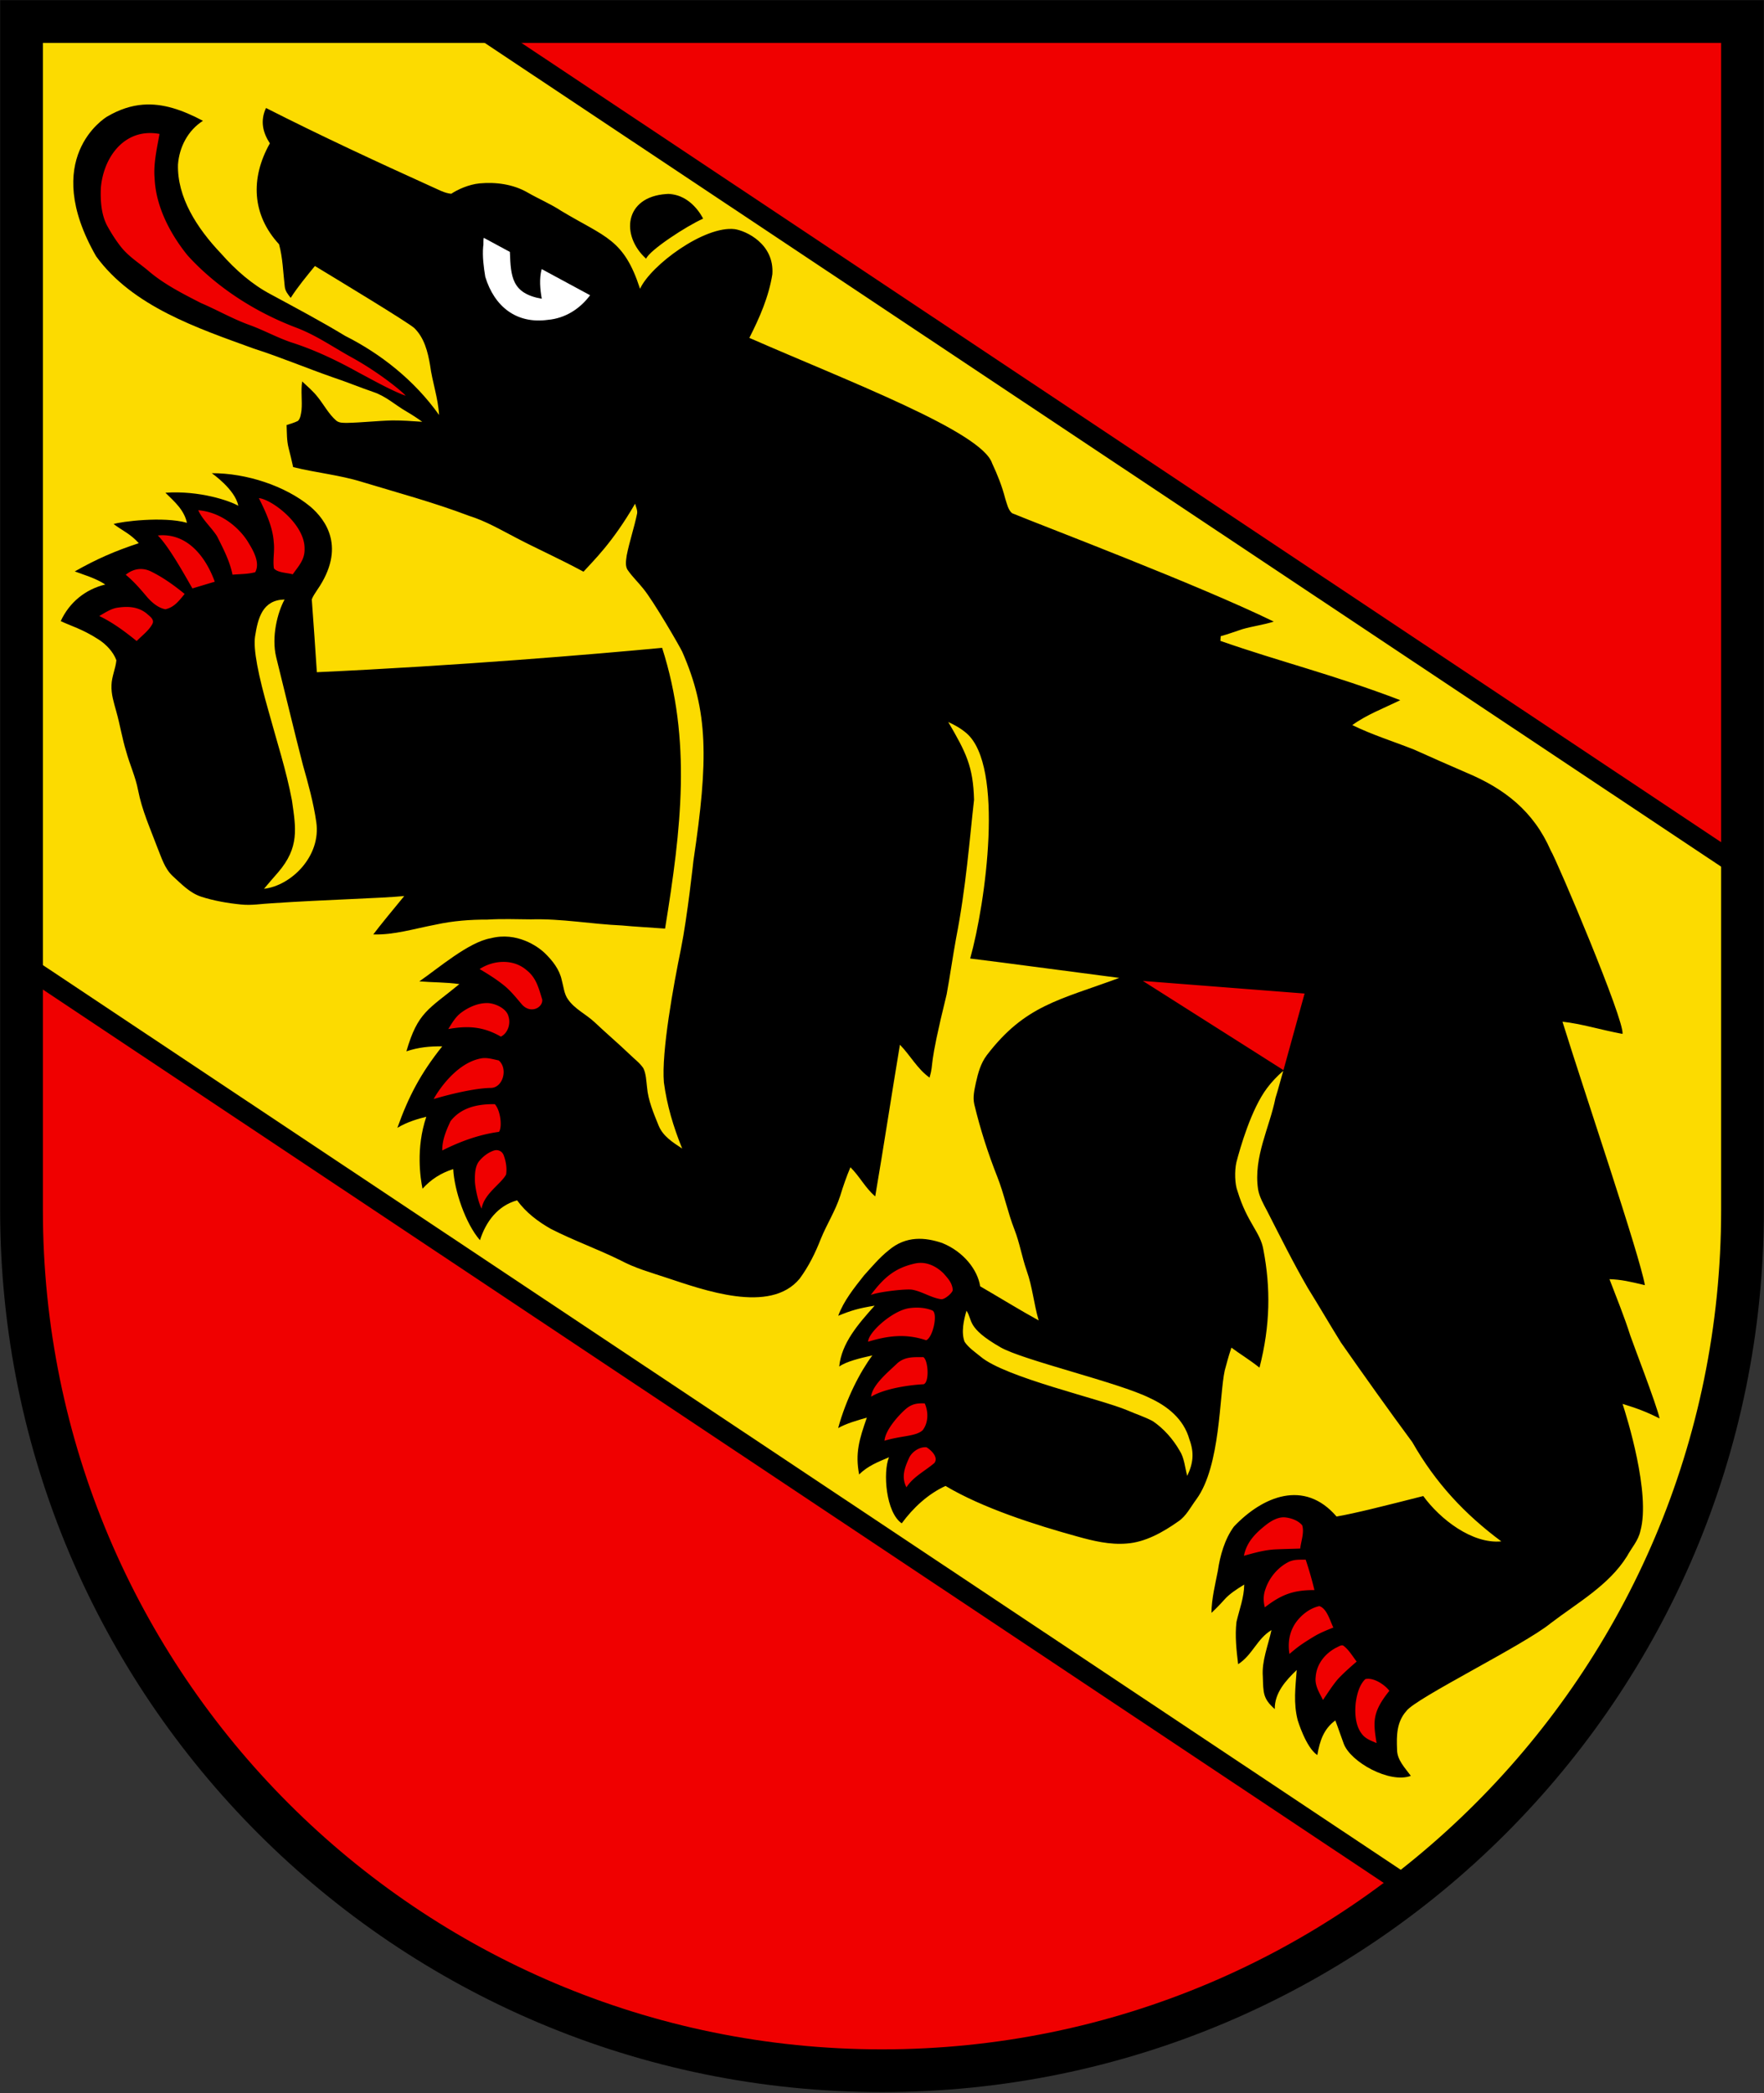
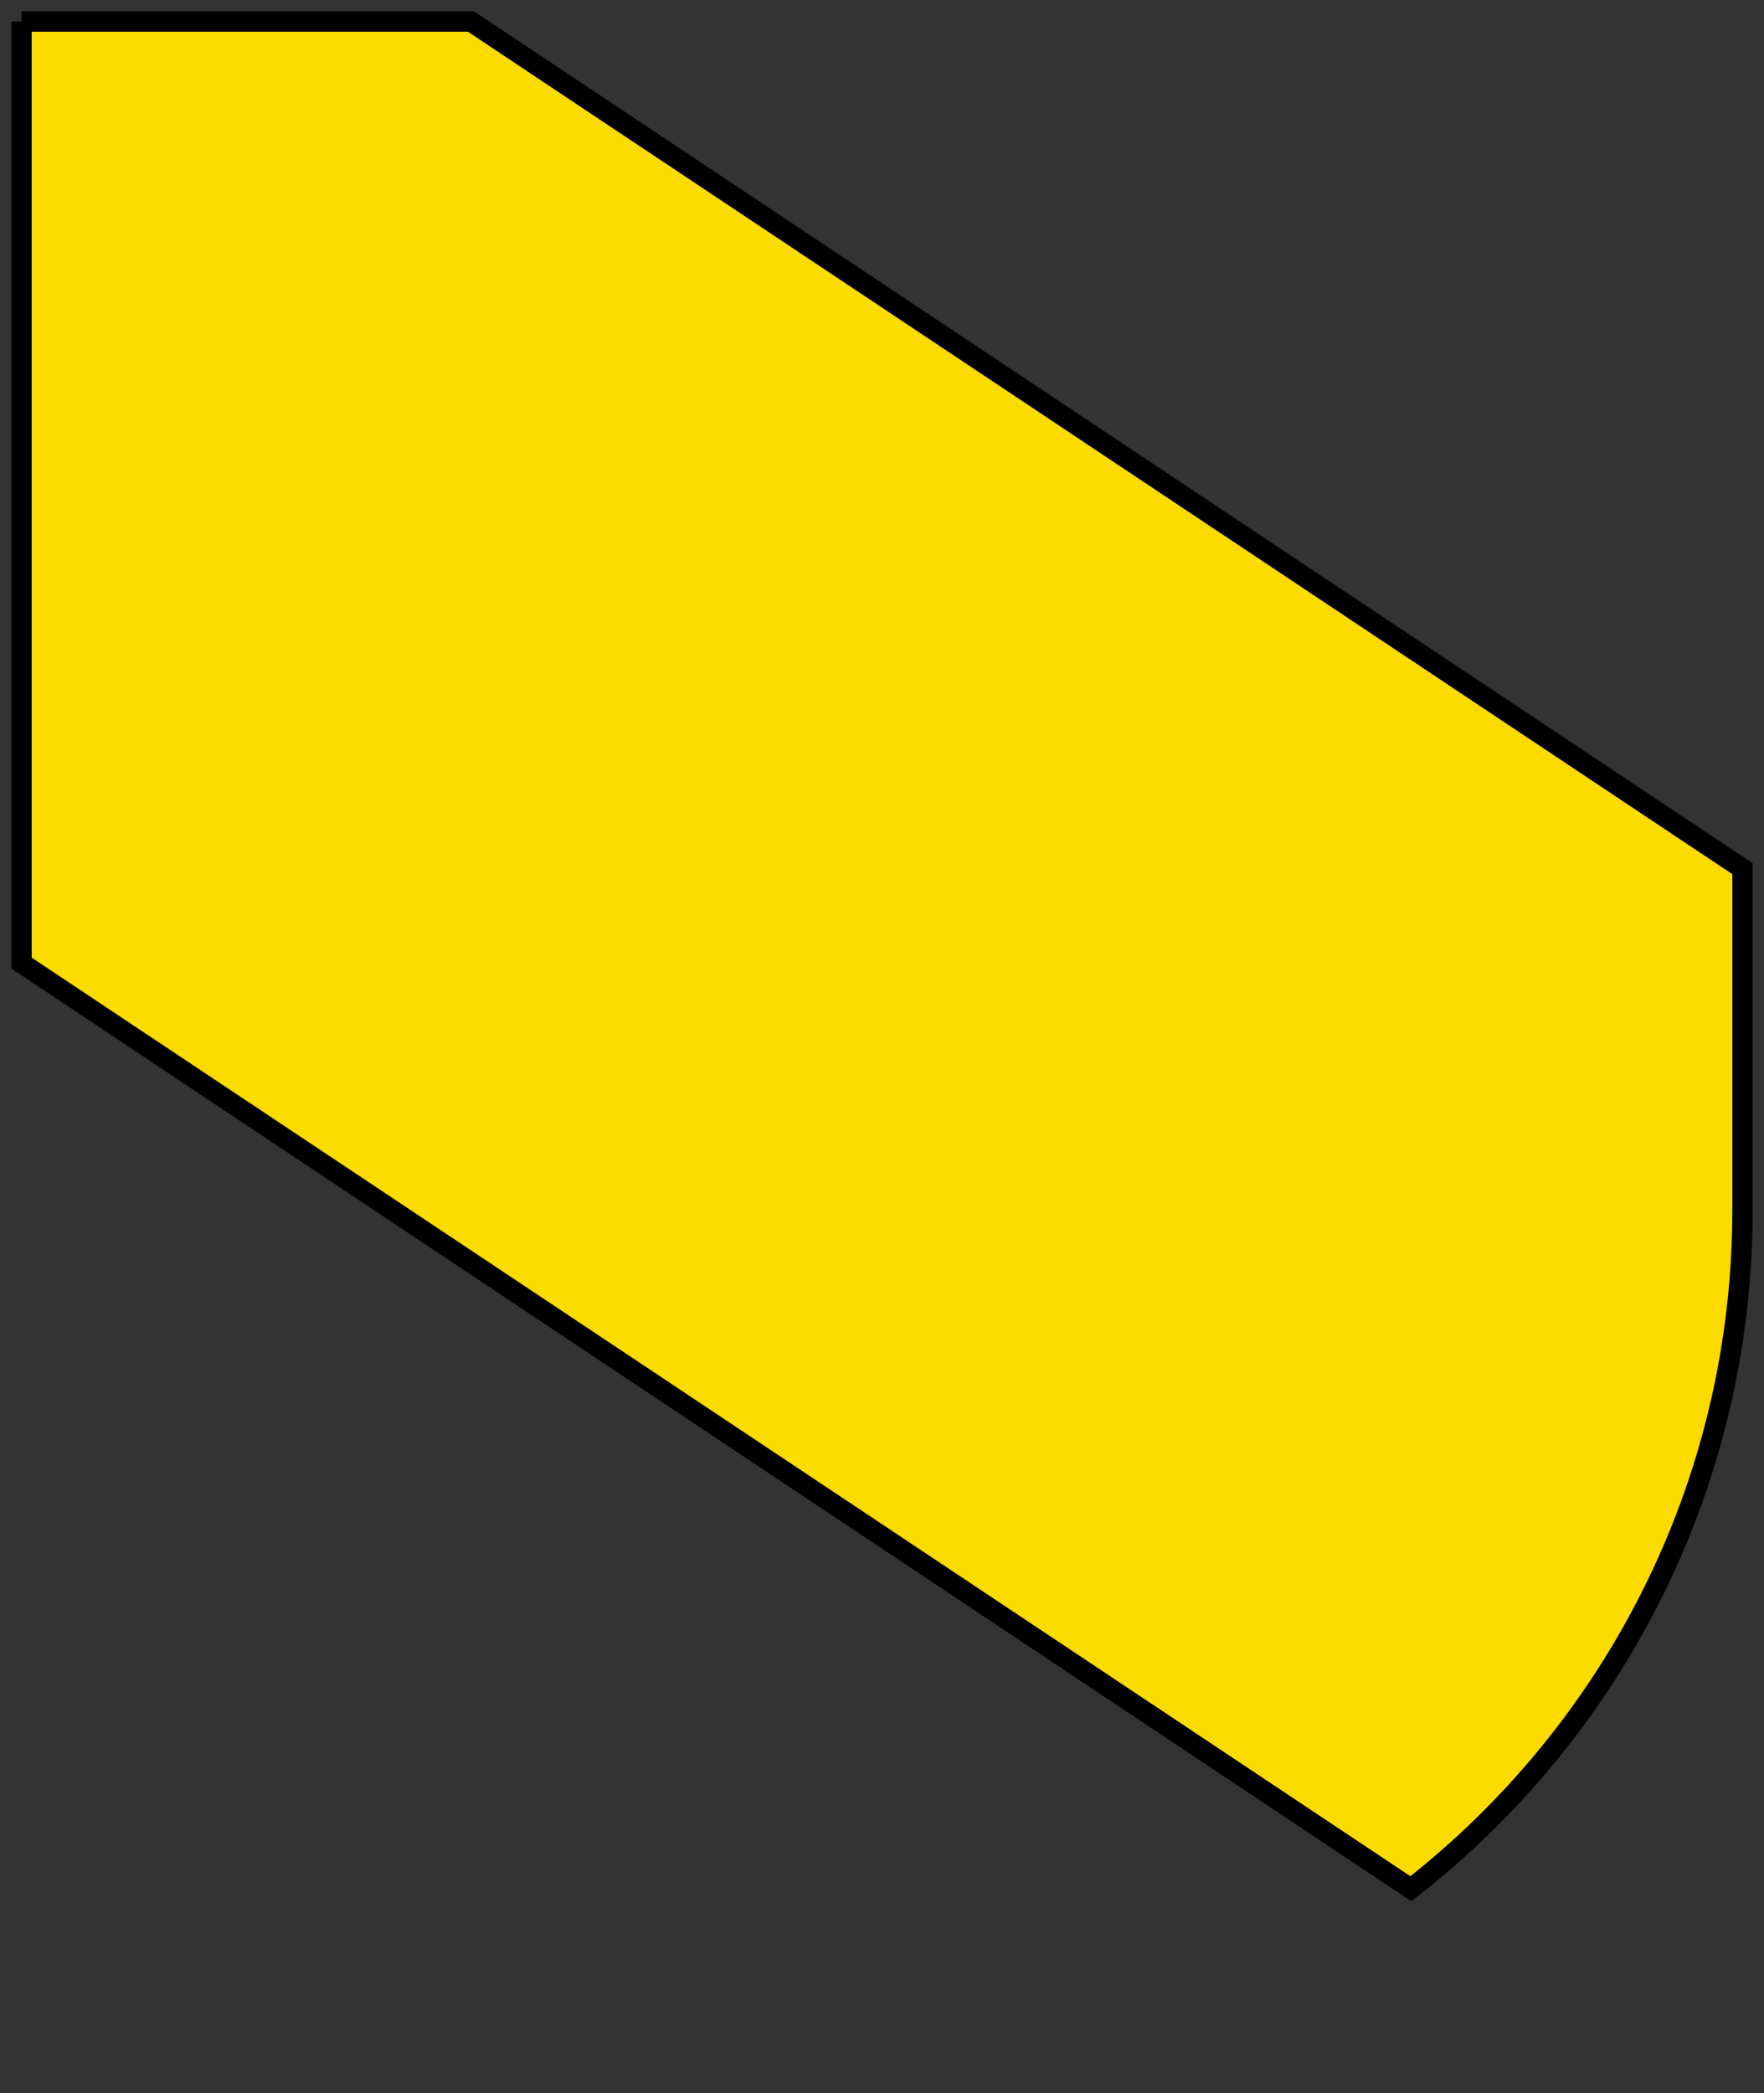
<svg xmlns="http://www.w3.org/2000/svg" width="520" height="617">
  <rect width="100%" height="100%" fill="#333333" stroke="none" />
-   <path d="m6.343 6.343v350.36c0 140.09 113.57 253.66 253.66 253.66s253.66-113.57 253.66-253.66v-350.36z" fill="#f00000" />
-   <path d="m6.344 6.344 3e-3 277.54 409.55 272.84c59.474-46.421 97.761-118.73 97.759-200.02v-100.66l-374.82-249.7-132.49-2e-3z" fill="#fcdb00" stroke="#000" stroke-width="6" />
-   <path d="m42.204 30.85c-3.46 0.26-6.958 1.364-10.635 3.522-0.82 0.496-19.741 12.36-3.238 41.17 10.79 14.829 29.927 21.186 46.435 27.19 7.819 2.512 15.409 5.7 23.16 8.416 4.088 1.349 8.06 3.008 12.133 4.4 3.755 1.26 6.38 3.796 9.742 5.735 1.607 0.934 3.165 1.949 4.668 3.043-2.938-0.2-5.89-0.422-8.833-0.402-4.453 0.114-8.894 0.636-13.348 0.726-1.103-0.026-2.301 0.068-3.198-0.695-2.14-1.846-3.626-4.662-5.392-6.87-1.369-1.764-3.005-3.133-4.621-4.651-0.447 2.861 0.072 5.701-0.205 8.553-0.155 0.988-0.282 2.371-1.055 3.085-1.046 0.53-2.226 0.848-3.336 1.217 0.098 2.294 0.028 4.536 0.582 6.731 0.475 1.876 0.95 3.76 1.348 5.66 6.778 1.684 13.58 2.296 20.24 4.352 10.614 3.215 21.202 6.056 31.638 10.02 4.864 1.51 9.418 4.169 13.93 6.515 6.47 3.381 12.164 5.852 19.787 9.945 2.868-3.206 8.482-8.432 15.21-20.047 0.23 0.911 0.78 2.003 0.586 2.945-0.859 4.139-2.24 8.17-3.062 12.312-0.177 1.343-0.547 3.244 0.36 4.389 1.309 1.895 3.022 3.51 4.454 5.318 3.058 3.655 10.98 17.378 11.557 18.678 7.688 17.492 7.762 31.734 3.303 61.569-6e-3 0.033-1.763 16.458-3.676 25.98-2.177 10.606-5.811 30.471-5.031 39.437 0.914 6.74 2.753 12.948 5.39 19.457-2.727-1.8-5.641-3.6-6.939-6.753-1.45-3.572-3.115-7.485-3.426-11.336-0.227-1.806-0.267-3.95-1.088-5.6-1.014-1.528-2.621-2.706-3.925-3.986-3.416-3.268-7.02-6.33-10.453-9.578-2.689-2.49-5.797-3.812-7.822-6.717-1.155-1.544-1.332-3.858-1.854-5.701-0.664-3.137-2.733-5.747-4.984-7.928-2.098-2.03-8.29-6.369-15.942-4.396-6.503 1.116-15.443 8.84-21.049 12.71 3.944 0.33 7.874 0.24 11.801 0.807-9.125 7.497-12.26 8.225-15.619 19.817 3.55-1.188 6.828-1.513 10.56-1.463-6.313 7.902-9.915 14.732-13.22 24.019 2.894-1.774 6.375-2.752 8.533-3.262-3.131 9.194-1.752 18.146-1.119 21.201 2.512-2.768 5.423-4.63 9.043-5.78 0.341 6.37 3.645 16.093 7.893 20.954 1.74-5.493 5.255-10.176 10.945-11.75 2.613 3.589 6.127 6.255 9.96 8.422 6.69 3.423 13.823 5.952 20.558 9.287 4.24 2.27 8.805 3.542 13.334 5.041 11.078 3.652 30.71 10.893 39.432 0.348 2.649-3.592 4.619-7.553 6.232-11.7 1.754-4.33 4.281-8.227 5.729-12.716 0.872-2.868 1.847-5.662 3.011-8.426 2.73 2.676 4.393 6.113 7.311 8.577 2.536-14.887 4.799-29.802 7.283-44.698 3.145 3.223 5.049 7.041 8.733 9.697 1.468-5.071-0.624-1.537 5.043-24.556 1.01-5.492 1.776-11.032 2.78-16.53 2.955-15.134 3.946-28.974 5.295-40.81-0.264-9.87-2.377-13.967-7.607-22.928 1.944 0.884 3.776 1.927 5.403 3.322 11.19 9.75 5.652 49.959 1.062 66.395 6.944 0.802 39.448 5.164 43.955 5.715-17.786 6.555-27.787 8.066-39.046 22.773-1.846 2.457-2.555 5.2-3.229 8.14-0.439 2.168-0.955 4.158-0.46 6.374 1.744 7.26 4.02 14.365 6.763 21.305 2.027 5.113 3.073 10.508 5.088 15.629 1.539 3.95 2.196 8.111 3.597 12.105 1.69 4.744 2.107 9.786 3.522 14.63-5.074-2.764-11.944-6.979-17.246-10.056-0.738-4.818-4.843-10.198-11.219-12.771-4.923-1.645-10.59-2.25-15.781 2.183-2.674 2.128-4.942 4.84-7.244 7.39-2.878 3.635-6.004 7.518-7.598 11.888 3.997-1.631 6.006-2.197 10.734-2.982-4.842 5.443-9.745 10.99-10.443 17.949 2.103-1.522 6.339-2.519 9.768-3.285-3.62 4.867-7.68 12.686-10.082 21.422 2.396-1.35 5.549-2.266 8.459-3.069-2.221 6.345-3.484 10.454-2.268 16.749 2.493-2.525 5.6-3.717 8.799-5.079-1.845 4.413-0.9 16.324 3.756 19.471 3.38-4.59 7.71-8.627 12.902-11.021 10.93 6.522 26.475 11.488 38.797 14.886 4.737 1.323 9.643 2.51 14.595 2.092 5.484-0.37 10.767-3.374 15.166-6.478 2.408-1.577 3.703-4.306 5.435-6.621 7.123-9.806 6.712-30.682 8.324-37.928 0.638-2.234 0.91-3.59 1.962-6.717 2.556 1.9 5.043 3.354 8.279 5.893 3.21-12.479 3.297-23.56 1.152-34.729-0.853-5.23-4.793-7.92-7.625-17.287-0.792-1.97-0.927-5.943-0.33-8.527 1.073-4.124 4.373-15.705 9.04-21.86 1.296-1.76 3.11-3.65 4.767-5.067-0.793 2.67-1.512 5.566-2.28 7.953-1.77 8.869-6.553 17.413-5.14 26.966 0.366 2.206 1.607 4.377 2.647 6.342 3.897 7.62 7.71 15.318 12.005 22.72 3.324 5.336 6.472 10.78 9.795 16.116 6.9 9.854 13.868 19.666 21.02 29.348 6.874 12.049 15.418 21.193 26.236 29.238-8.578 0.832-18.084-6.566-23.008-13.362-11.37 2.893-20.351 5.157-25.562 6.038-9.51-11.077-21.767-5.975-30.252 2.96-2.705 3.675-4.087 8.543-4.732 13.016-0.798 4.153-1.842 8.158-1.897 12.426 1.314-1.223 2.569-2.509 3.76-3.852 1.603-1.828 3.851-3.226 5.907-4.496-0.06 3.867-1.423 7.305-2.284 11-0.49 4.099-7e-3 8.395 0.487 12.473 4.211-2.68 5.56-7.499 9.822-10.047-0.99 4.608-2.89 9.046-2.547 13.668 0.169 4.819-0.015 6.484 3.526 9.607-0.084-4.758 3.248-8.427 6.468-11.517-0.377 5.096-1.013 9.738 0.293 14.814 0 0 2.416 8.064 5.78 10.262 0.716-4.17 1.86-7.67 5.302-10.21 0.875 2.254 1.619 4.56 2.47 6.827 2 5.466 13.591 11.856 19.792 9.508-1.707-2.352-4.108-4.706-4.058-7.818-0.177-4.066-0.126-8.066 2.734-11.275 2.66-3.781 34.686-19.444 42.603-25.932 7.852-6.003 17.08-11.121 22.442-19.693 1.445-2.652 3.327-4.581 3.959-7.508 3.046-11.066-4.028-33.634-5.26-37.412 4.154 1.292 6.658 2.166 10.91 4.29-0.864-4.033-7.994-22.45-8.64-24.444-1.777-5.621-4.03-11.093-6.13-16.604 3.47 0.116 5.92 0.682 10.44 1.763-1.546-8.89-17.764-56.638-24.297-77.662 5.855 0.665 10.656 2.27 17.695 3.607 0.724-3.794-19.359-51.187-21.153-54.058-5.057-11.604-13.657-18.259-24.867-22.95-5.136-2.211-10.24-4.48-15.332-6.761-6.117-2.435-12.38-4.361-18.299-7.264 4.39-3.153 9.327-4.975 14.14-7.343-20.013-7.636-35.455-11.322-53.021-17.475 0.028-0.458 0.062-0.923 0.09-1.38 2.185-0.597 4.3-1.39 6.443-2.087 3.04-0.871 6.179-1.255 9.201-2.216-22.248-10.852-67.368-27.934-77.144-31.95-1.18-0.94-1.567-2.973-2.031-4.351-0.916-3.585-2.277-6.998-3.848-10.344-3.002-9.304-42.311-24.17-71.572-36.982 3.026-5.951 5.73-12.124 6.782-18.758 0.63-9.007-7.853-12.822-11.073-13.291-8.918-1.097-24.743 10.621-27.93 17.58-4.781-14.732-10.16-15.125-23.175-22.932-3.208-2.105-6.727-3.573-10.051-5.49-4.212-2.418-9.318-3.092-14.092-2.648-3.188 0.308-6.544 1.85-8.332 3.06-2.005-0.156-4.023-1.352-5.857-2.133-16.405-7.43-32.695-14.996-48.752-23.152-1.767 3.808-0.945 7.238 1.139 10.424-5.809 10.304-5.27 21.086 2.7 29.736 1.102 3.963 1.207 8.362 1.682 12.435 0.13 1.398 0.94 2.312 1.756 3.371 2.136-3.318 4.649-6.336 7.14-9.39 5.684 3.447 27.612 16.692 29.324 18.318 2.924 2.865 3.97 7.02 4.624 10.924 0.656 4.975 2.37 9.627 2.652 14.666-7.285-10.248-17.234-18.054-27.713-23.324-7.128-4.329-14.543-8.251-21.875-12.221-5.567-2.923-10.488-7.277-14.627-11.98-7.275-7.633-13.008-16.728-12.75-26.291 0.38-5.157 2.939-10.077 7.362-12.89-6.2-3.278-11.858-5.19-17.624-4.758zm154.84 26.338c-0.216-5e-3 7.98-0.537-0.66 6e-3 -12.37 0.856-13.438 12.28-5.913 19.067 0.975-2.498 11.914-9.663 16.796-11.81-0.198-0.412-3.512-7.103-10.222-7.263zm-134.62 82.294s6.892 4.744 7.82 9.603c-2.467-1.45-11.392-4.548-21.488-3.846 2.68 2.625 5.507 5.037 6.351 8.864-6.95-1.972-19.51-0.35-21.618 0.363 2.556 1.921 4.989 2.91 7.425 5.643-7.045 2.307-12.546 4.731-18.872 8.32 2.182 0.843 6.23 1.99 8.986 3.862-5.898 1.426-10.6 5.298-13.123 10.783 2.788 1.366 6.3 2.281 11.139 5.406 2.232 1.439 4.33 3.616 5.262 6.134-0.223 2.44-1.363 4.783-1.436 7.287-0.123 2.782 0.69 5.162 1.404 7.791 1.112 3.926 1.725 7.948 2.932 11.844 1.047 3.857 2.746 7.426 3.494 11.367 1.15 5.932 3.551 11.207 5.656 16.827 1.24 2.993 2.117 6.22 4.55 8.493 2.589 2.356 5.017 4.964 8.386 6.08 3.82 1.23 7.844 1.921 11.828 2.315 3.103 0.317 5.924-0.225 9.006-0.375 15.908-1.067 31.996-1.448 39.039-2.127-3.102 3.748-7.314 8.889-9.127 11.314 6.207 0.18 11.839-1.641 18.53-2.914 4.913-1.084 10.104-1.473 15.13-1.457 4.268-0.262 8.513-0.103 12.78-0.066 9.091-0.264 17.835 1.403 26.849 1.795 3.28 0.331 9.439 0.674 12.726 0.925 4.772-29.462 7.893-55.431-0.87-82.756-20.675 1.957-60.759 5.303-101.78 7.18-0.472-7.065-0.937-14.044-1.494-21.461 0.35-0.964 1.004-1.878 1.568-2.738 8.663-12.514 2.555-20.748-2.006-24.621-7.367-6.1-18.848-9.882-29.04-9.834zm21.465 37.226c-2.106 3.871-3.918 11.014-2.477 16.975 3.461 13.953 5.169 21.248 7.871 31.76 1.568 5.514 3.133 11.173 3.952 16.853 1.48 10.009-7.32 18.742-15.413 19.688 1.35-1.646 2.77-3.224 4.157-4.842 6.328-7.354 5.262-13.002 4.078-21.24-1.674-8.88-4.435-17.263-6.795-25.938-3.208-11.19-4.628-18.601-4.076-22.344 0.861-5.51 2.21-10.767 8.702-10.911zm201.02 209.64c1.914 2.774-0.156 4.94 10.057 10.801 6.723 3.831 34.878 10.362 44.033 14.959 4.896 2.252 9.93 6.011 11.629 12.195 1.457 3.928 1.11 7.074-0.654 10.72-0.696-2.552-0.847-5.3-2.248-7.453-1.94-3.372-4.634-6.441-7.848-8.64-2.36-1.29-4.987-2.1-7.45-3.184-8.213-3.476-36.038-9.685-43.345-15.855-1.62-1.332-3.568-2.633-4.74-4.392-1.043-2.77-0.262-6.381 0.566-9.15zm209.18 57.848c-0.103 0.435-0.165 0.893-0.247 1.34l0.199-0.278zm-1.243 2.22c-0.137 0.38-0.307 0.752-0.446 1.131l0.655-0.914zm-65.068 100.06c-427.78-546.47-427.78-546.47 0 0z" />
-   <path d="M43.424 39.24c-7.972.482-12.96 7.941-13.688 16.05-.18 3.764.09 8.097 1.969 11.455 1.147 2.065 2.437 4.09 3.894 5.955 2.29 2.903 5.22 4.688 8.055 7.06 4.587 3.966 10.2 6.813 15.578 9.56 4.846 2.072 9.387 4.704 14.344 6.485 4.12 1.503 7.949 3.61 12.084 5.051 6.998 2.209 13.727 5.43 20.13 8.997 3.767 1.984 9.73 5.357 13.775 6.79-.35-.635-7.143-6.482-16.008-11.36-5.548-3.065-10.36-6.495-16.34-8.745C69.895 89.945 59.5 79.986 55.205 75.173c-5.108-6.352-9.276-14.349-9.626-22.63-.384-4.272.703-8.856 1.441-13.065a14.728 14.728 0 0 0-3.596-.238zm32.888 107.594c2.314 4.604 4.129 8.843 4.383 12.977.32 2.562-.326 5.194.053 7.722 1.048 1.305 3.968 1.286 5.55 1.758 1.715-2.463 3.585-4.31 3.487-7.553.103-7.317-9.834-14.627-13.473-14.904zm-17.861 3.56c1.112 2.662 3.994 5.209 5.539 7.684 1.843 3.682 3.715 7.236 4.555 11.316 2.205-.201 4.547-.143 6.687-.73 1.505-2.724-.516-6.3-1.965-8.65-1.886-3.28-7.112-8.964-14.816-9.62zm-11.922 7.438c3.274 3.303 7.777 11.4 10.186 15.613 2.196-.663 4.39-1.325 6.594-1.976-2.674-7.38-8.12-14.47-16.78-13.637zm-5.144 9.892c-1.536.03-3.009.623-4.325 1.684 2.418 1.984 4.4 4.316 6.41 6.695 1.366 1.542 3.206 3.104 5.288 3.486 2.667-.6 4.03-2.55 5.677-4.511-3.126-2.563-6.575-5.038-10.236-6.78-.948-.407-1.893-.592-2.814-.574zm-4.149 11.18c-.975.003-1.966.109-2.957.275-1.764.365-3.463 1.514-5.021 2.395 4.036 1.932 7.561 4.581 11.03 7.379 1.529-1.572 3.55-3.04 4.597-4.977.781-1.382-.773-2.324-1.653-3.135-1.788-1.453-3.851-1.944-5.996-1.937zm111.132 104.621c-2.455.01-4.936.775-6.987 2.116 2.86 1.688 5.141 3.153 7.373 4.966 1.909 1.59 3.514 3.604 5.12 5.497 2.629 2.871 6.201.85 5.968-1.473-1.046-3.352-1.73-6.423-4.65-8.7-1.942-1.671-4.37-2.416-6.825-2.406zm188.53 5.614 41.447 26.29 6.228-22.574zm-193.378 6.523c-2.655.022-5.287 1.174-7.431 2.727-1.825 1.315-2.772 3.082-3.952 4.937 5.803-1.052 10.348-.743 15.516 2.232 2.128-1.084 2.915-3.838 2.246-5.931-.522-2.356-3.996-3.985-6.379-3.965zm-.779 16.21c-.33.01-.659.042-.986.11-8.204 1.549-13.85 11.73-13.897 11.967 4.537-1.358 12.07-3.223 16.914-3.275 3.54-.113 5.032-5.735 2.24-8.106-1.393-.283-2.84-.732-4.271-.695zm3.123 13.59c-5.578-.073-10.1 1.217-13.06 5.016-1.257 2.71-2.479 5.542-2.436 8.64 5.077-2.567 10.797-4.71 16.715-5.491 1.019-1.388.475-6.325-1.219-8.164zm.631 13.553a2.383 2.383 0 0 0-.857.102c-1.651.54-3.147 1.666-4.266 2.982-1.31 1.498-1.394 3.794-1.38 5.682-.035 2.116 1.011 6.695 1.972 8.473.763-4.424 5.698-7.24 7.217-10.038.311-1.84-.032-3.879-.674-5.615-.346-1-1.155-1.53-2.012-1.586zm124.988 33.229a7.702 7.702 0 0 0-1.785.19c-5.903 1.319-9.143 4.12-13.014 9.277 2.037-.88 10.072-1.856 12.19-1.567 2.89.505 5.618 2.394 8.52 2.807 1.028.202 3.56-1.972 3.456-2.795-.188-2.125-1.505-3.416-2.672-4.781-1.828-1.813-4.159-3.1-6.695-3.131zm-1.016 13.193a16.013 16.013 0 0 0-2.664.193c-4.864.841-11.862 7.104-11.9 9.85 5.993-1.818 11.2-2.42 17.11-.424 2.01-.787 3.545-7.956 1.832-8.785-1.355-.566-2.871-.815-4.377-.834zm1.707 14.582c-2.822.025-5.296-.189-7.6 1.756-2.441 2.384-7.483 6.408-7.782 9.912 3.905-2.388 11.203-3.455 15.478-3.668 1.756-.58 1.366-7.12-.096-8zm.422 13.652c-2.736-.151-4.242.389-5.976 1.99-2.15 1.973-5.66 6.018-5.887 9.008 5.03-1.529 9.28-1.246 11.256-3.107 1.685-2.178 1.74-5.374.607-7.89zm.147 12.908c-1.868.003-3.833 1.353-4.672 2.979-1.348 2.909-2.466 5.744-.87 8.84 2.015-3.123 5.457-4.791 8.225-7.15 1.272-1.63-.795-3.732-2.312-4.651a3.717 3.717 0 0 0-.371-.018zm105.746 20.662c-1.81-.038-3.613.981-5.021 2.026-3.229 2.508-5.96 5.153-6.781 9.313 3.024-.84 5.98-1.7 9.129-1.872 2.489-.127 4.976-.162 7.466-.253.234-2.14 1.26-4.77.579-6.862-1.17-1.42-3.23-2.142-5.008-2.33a4.55 4.55 0 0 0-.363-.021zm6.407 12.483c-1.87.024-3.549-.137-5.262.789-3.07 1.625-5.53 4.624-6.608 7.918-.629 1.7-.665 3.498-.177 5.35 4.84-3.746 8.381-5.123 14.623-5.09-.73-3.031-1.59-6.007-2.576-8.968zm4.02 13.693c-2.857.599-5.497 2.72-7.106 5.11-1.8 2.753-2.204 5.84-1.701 8.99 2.25-1.894 3.138-2.662 7.242-5.149 1.772-1.07 3.782-1.873 5.7-2.635-.95-1.906-1.91-5.657-4.136-6.316zm6.66 11.563c-.583.03-1.312.56-1.776.728-3.244 1.757-5.678 4.78-5.955 8.55-.337 2.54 1.068 4.656 2.148 6.822 1.427-2.082 2.782-4.258 4.424-6.182 1.715-1.831 3.616-3.49 5.506-5.137-1.195-1.533-2.27-3.427-3.828-4.61a.685.685 0 0 0-.52-.17zm7.624 9.857c-.243.006-.479.034-.709.088-1.808 1.685-2.522 4.642-2.845 7.006-.308 2.94-.13 6.632 1.744 9.074 1.117 1.556 2.744 2.038 4.41 2.797-1.033-6.298-1.3-9.112 3.762-15.422-1.159-1.565-4.013-3.599-6.362-3.543z" fill="#f00000" />
-   <path d="M142.618 70.103c-.22.627-.018 1.949-.19 2.546-.259 2.942.147 6.046.627 8.958 2.721 8.887 9.288 13.929 18.44 12.672 5.073-.435 9.454-3.217 12.458-7.256l-14.277-7.709c-.753 2.927-.474 5.804.028 8.747-8.85-1.559-9.133-6.48-9.393-13.804z" fill="#fff" />
-   <path d="m6.343 6.343v350.36c0 140.09 113.57 253.66 253.66 253.66s253.66-113.57 253.66-253.66v-350.36z" fill="none" stroke="#000" stroke-width="12.6" />
+   <path d="m6.344 6.344 3e-3 277.54 409.55 272.84c59.474-46.421 97.761-118.73 97.759-200.02v-100.66l-374.82-249.7-132.49-2e-3" fill="#fcdb00" stroke="#000" stroke-width="6" />
</svg>